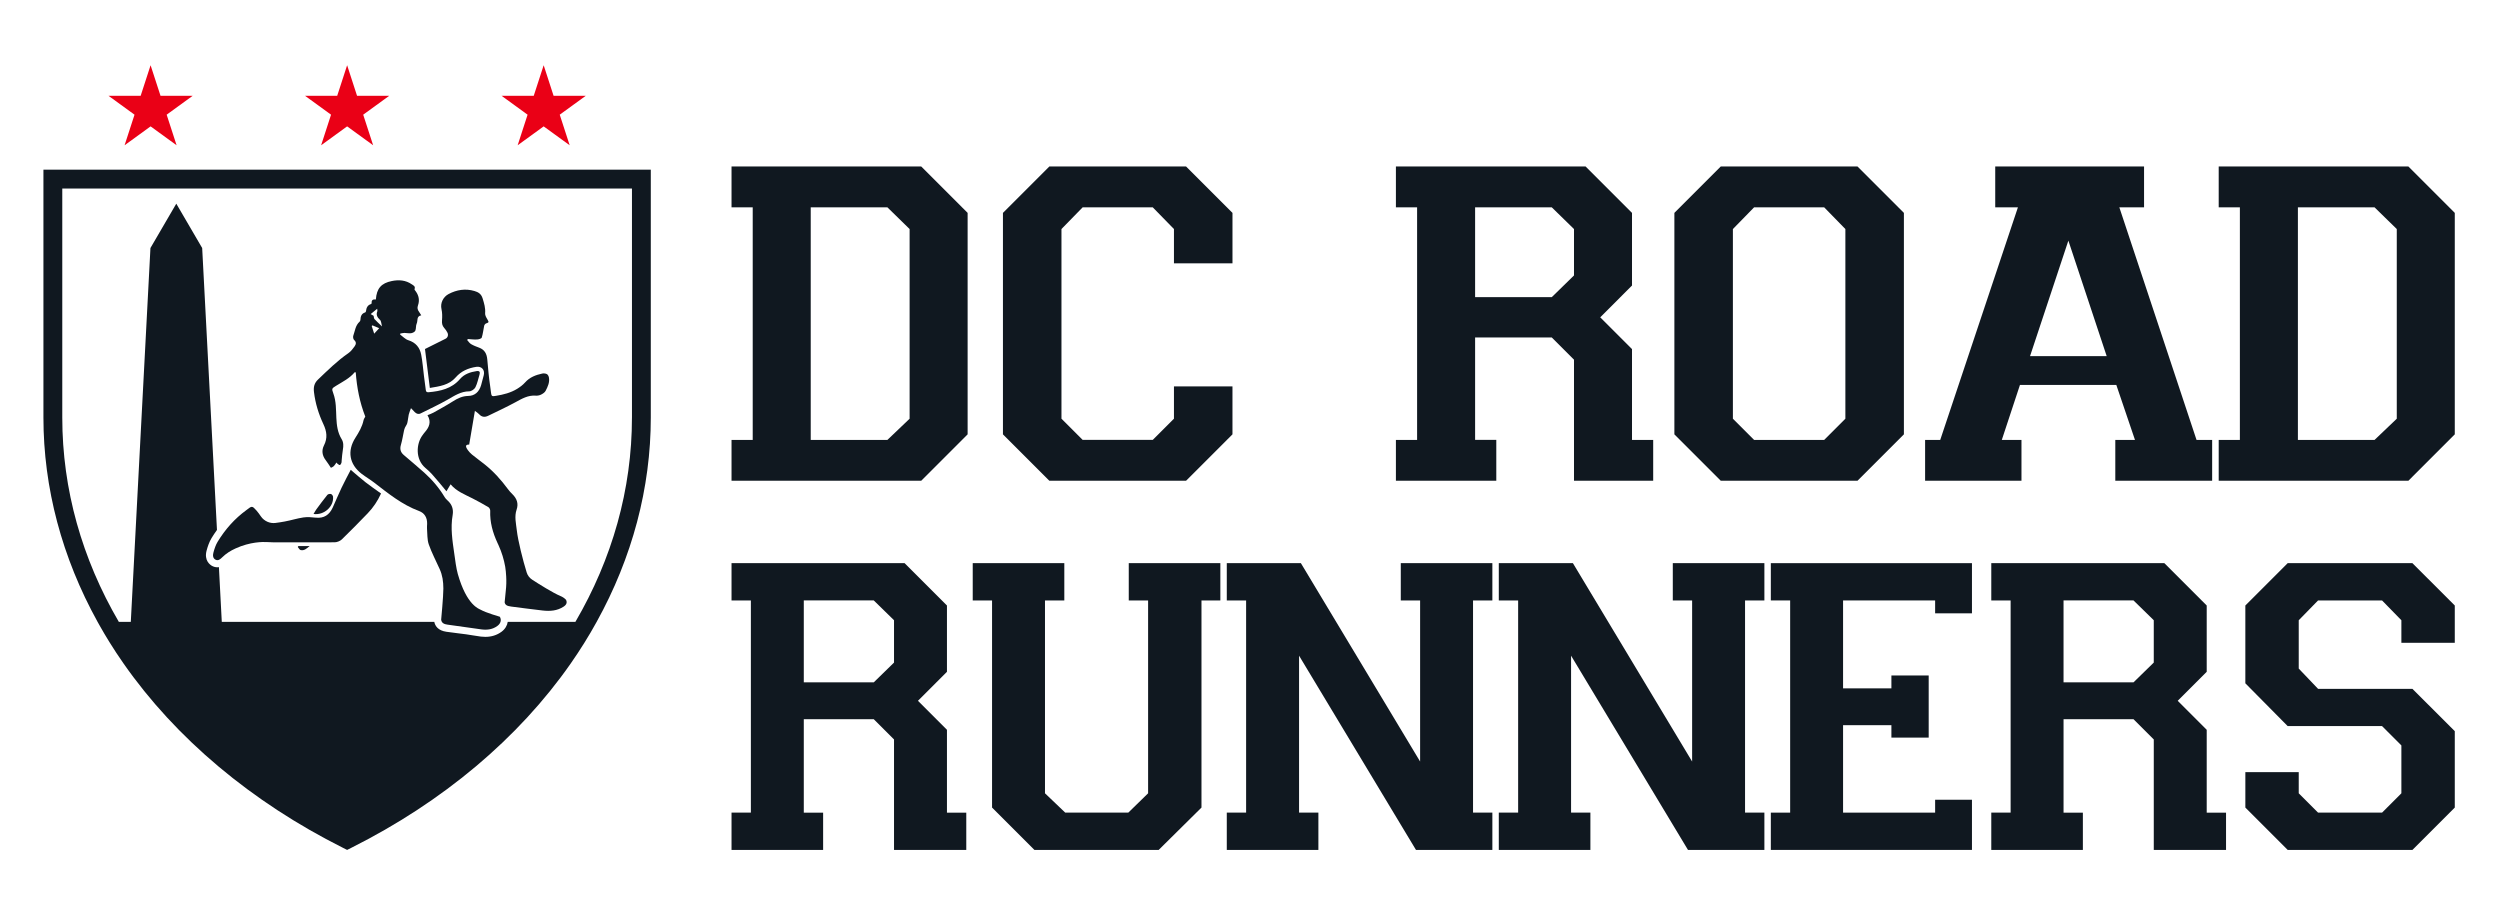
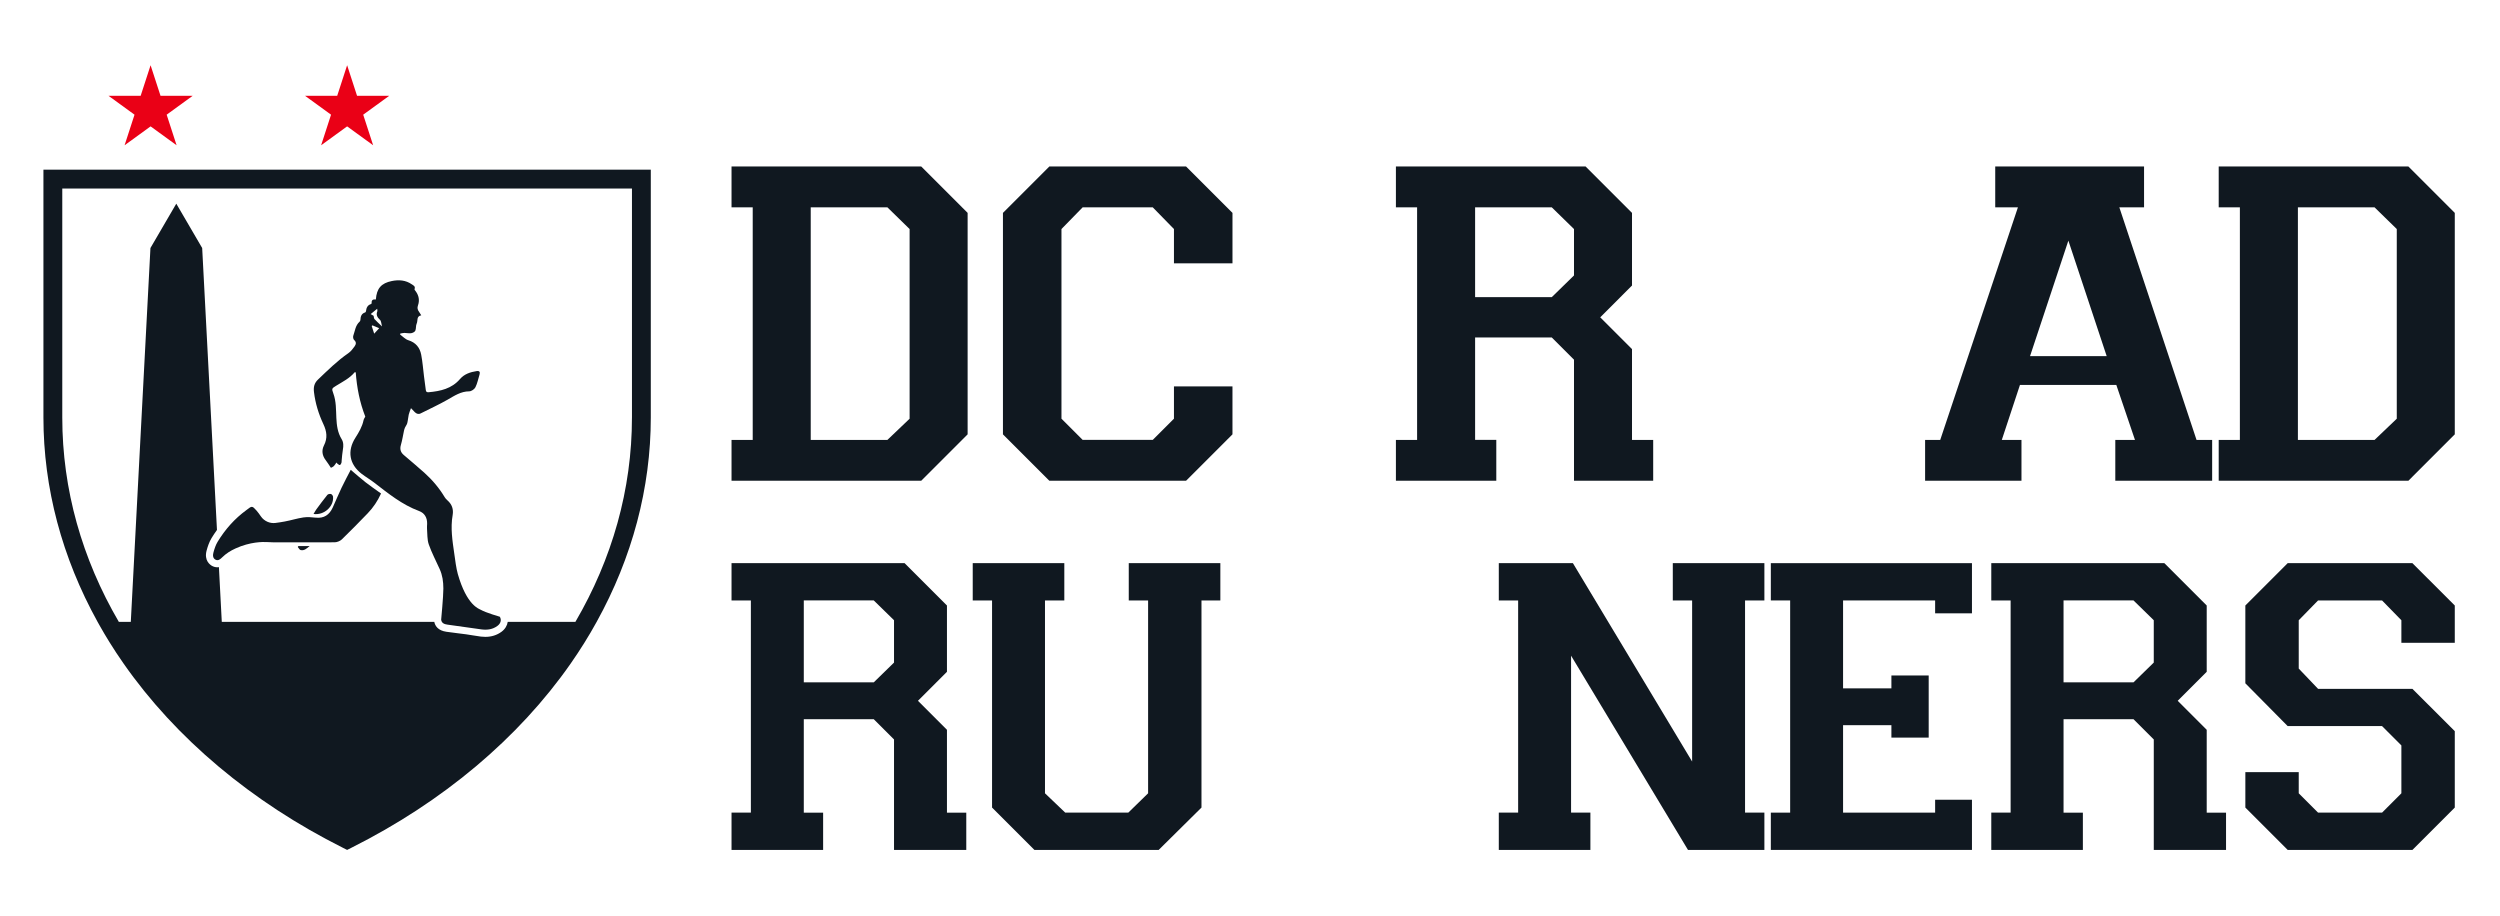
<svg xmlns="http://www.w3.org/2000/svg" width="1133" zoomAndPan="magnify" viewBox="0 0 850.5 312" height="415" preserveAspectRatio="xMidYMid meet" version="1.0">
  <path fill="#101820" d="M 248.598 163.805 L 248.598 149.883 L 255.816 149.883 L 255.816 70.645 L 248.598 70.645 L 248.598 56.723 L 313.227 56.723 L 329.039 72.535 L 329.039 147.988 L 313.227 163.805 Z M 301.711 149.883 L 309.273 142.664 L 309.273 78.039 L 301.711 70.648 L 275.582 70.648 L 275.582 149.887 L 301.711 149.887 Z M 301.711 149.883 " fill-opacity="1" fill-rule="nonzero" />
  <path fill="#101820" d="M 341.074 147.992 L 341.074 72.535 L 356.887 56.723 L 403.465 56.723 L 419.281 72.535 L 419.281 89.723 L 399.34 89.723 L 399.34 78.035 L 392.121 70.645 L 368.23 70.645 L 361.012 78.035 L 361.012 142.66 L 368.23 149.879 L 392.121 149.879 L 399.34 142.66 L 399.34 131.66 L 419.277 131.66 L 419.277 147.988 L 403.461 163.805 L 356.887 163.805 Z M 341.074 147.992 " fill-opacity="1" fill-rule="nonzero" />
  <path fill="#101820" d="M 474.965 163.805 L 474.965 149.883 L 482.184 149.883 L 482.184 70.645 L 474.965 70.645 L 474.965 56.723 L 539.594 56.723 L 555.406 72.535 L 555.406 97.285 L 544.578 108.117 L 555.406 118.945 L 555.406 149.883 L 562.625 149.883 L 562.625 163.805 L 535.641 163.805 L 535.641 122.551 L 528.078 114.988 L 501.949 114.988 L 501.949 149.879 L 509.168 149.879 L 509.168 163.801 L 474.965 163.801 Z M 528.078 101.238 L 535.641 93.848 L 535.641 78.039 L 528.078 70.648 L 501.949 70.648 L 501.949 101.242 L 528.078 101.242 Z M 528.078 101.238 " fill-opacity="1" fill-rule="nonzero" />
-   <path fill="#101820" d="M 569.844 147.992 L 569.844 72.535 L 585.652 56.723 L 632.234 56.723 L 648.047 72.535 L 648.047 147.988 L 632.234 163.805 L 585.656 163.805 Z M 597 149.883 L 620.891 149.883 L 628.105 142.664 L 628.105 78.039 L 620.891 70.648 L 597 70.648 L 589.781 78.039 L 589.781 142.664 Z M 597 149.883 " fill-opacity="1" fill-rule="nonzero" />
  <path fill="#101820" d="M 655.27 163.805 L 655.27 149.883 L 660.426 149.883 L 686.895 70.645 L 679.164 70.645 L 679.164 56.723 L 729.871 56.723 L 729.871 70.645 L 721.449 70.645 L 747.75 149.883 L 753.074 149.883 L 753.074 163.805 L 720.074 163.805 L 720.074 149.883 L 726.777 149.883 L 720.418 131.145 L 687.59 131.145 L 681.406 149.883 L 688.105 149.883 L 688.105 163.805 Z M 717.145 121.352 L 704.082 81.988 L 691.02 121.352 Z M 717.145 121.352 " fill-opacity="1" fill-rule="nonzero" />
  <path fill="#101820" d="M 755.305 163.805 L 755.305 149.883 L 762.52 149.883 L 762.52 70.645 L 755.305 70.645 L 755.305 56.723 L 819.93 56.723 L 835.742 72.535 L 835.742 147.988 L 819.93 163.805 Z M 808.414 149.883 L 815.977 142.664 L 815.977 78.039 L 808.414 70.648 L 782.289 70.648 L 782.289 149.887 L 808.414 149.887 Z M 808.414 149.883 " fill-opacity="1" fill-rule="nonzero" />
  <path fill="#101820" d="M 248.598 289.582 L 248.598 276.879 L 255.188 276.879 L 255.188 204.582 L 248.598 204.582 L 248.598 191.879 L 307.566 191.879 L 321.996 206.309 L 321.996 228.891 L 312.117 238.773 L 321.996 248.656 L 321.996 276.883 L 328.582 276.883 L 328.582 289.586 L 303.961 289.586 L 303.961 251.945 L 297.059 245.047 L 273.219 245.047 L 273.219 276.883 L 279.805 276.883 L 279.805 289.586 L 248.598 289.586 Z M 297.059 232.492 L 303.961 225.75 L 303.961 211.324 L 297.059 204.578 L 273.219 204.578 L 273.219 232.492 Z M 297.059 232.492 " fill-opacity="1" fill-rule="nonzero" />
  <path fill="#101820" d="M 330.777 204.582 L 330.777 191.879 L 361.984 191.879 L 361.984 204.582 L 355.398 204.582 L 355.398 270.293 L 362.297 276.879 L 383.781 276.879 L 390.531 270.293 L 390.531 204.582 L 383.941 204.582 L 383.941 191.879 L 415.148 191.879 L 415.148 204.582 L 408.719 204.582 L 408.719 275.152 L 394.137 289.582 L 351.793 289.582 L 337.363 275.152 L 337.363 204.582 Z M 330.777 204.582 " fill-opacity="1" fill-rule="nonzero" />
-   <path fill="#101820" d="M 417.34 289.582 L 417.34 276.879 L 423.926 276.879 L 423.926 204.582 L 417.34 204.582 L 417.34 191.879 L 442.59 191.879 L 483.211 259.469 L 483.211 204.582 L 476.625 204.582 L 476.625 191.879 L 507.828 191.879 L 507.828 204.582 L 501.242 204.582 L 501.242 276.879 L 507.828 276.879 L 507.828 289.582 L 481.801 289.582 L 441.965 223.402 L 441.965 276.879 L 448.551 276.879 L 448.551 289.582 Z M 417.34 289.582 " fill-opacity="1" fill-rule="nonzero" />
  <path fill="#101820" d="M 510.02 289.582 L 510.02 276.879 L 516.609 276.879 L 516.609 204.582 L 510.02 204.582 L 510.02 191.879 L 535.27 191.879 L 575.891 259.469 L 575.891 204.582 L 569.305 204.582 L 569.305 191.879 L 600.512 191.879 L 600.512 204.582 L 593.922 204.582 L 593.922 276.879 L 600.512 276.879 L 600.512 289.582 L 574.48 289.582 L 534.645 223.402 L 534.645 276.879 L 541.23 276.879 L 541.23 289.582 Z M 510.02 289.582 " fill-opacity="1" fill-rule="nonzero" />
  <path fill="#101820" d="M 602.707 289.582 L 602.707 276.879 L 609.293 276.879 L 609.293 204.582 L 602.707 204.582 L 602.707 191.879 L 671.234 191.879 L 671.234 208.973 L 658.688 208.973 L 658.688 204.582 L 627.32 204.582 L 627.32 234.539 L 643.789 234.539 L 643.789 230.148 L 656.492 230.148 L 656.492 251.316 L 643.789 251.316 L 643.789 247.082 L 627.32 247.082 L 627.32 276.879 L 658.688 276.879 L 658.688 272.488 L 671.234 272.488 L 671.234 289.582 Z M 602.707 289.582 " fill-opacity="1" fill-rule="nonzero" />
  <path fill="#101820" d="M 677.82 289.582 L 677.82 276.879 L 684.41 276.879 L 684.41 204.582 L 677.82 204.582 L 677.82 191.879 L 736.789 191.879 L 751.219 206.309 L 751.219 228.891 L 741.34 238.773 L 751.219 248.656 L 751.219 276.883 L 757.805 276.883 L 757.805 289.586 L 733.184 289.586 L 733.184 251.945 L 726.281 245.047 L 702.441 245.047 L 702.441 276.883 L 709.027 276.883 L 709.027 289.586 L 677.82 289.586 Z M 726.277 232.492 L 733.18 225.75 L 733.18 211.324 L 726.277 204.578 L 702.438 204.578 L 702.438 232.492 Z M 726.277 232.492 " fill-opacity="1" fill-rule="nonzero" />
  <path fill="#101820" d="M 764.387 275.152 L 764.387 263.074 L 782.574 263.074 L 782.574 270.293 L 789.16 276.879 L 810.961 276.879 L 817.547 270.293 L 817.547 253.984 L 810.961 247.395 L 778.809 247.395 L 764.383 232.812 L 764.383 206.309 L 778.809 191.879 L 821.309 191.879 L 835.742 206.309 L 835.742 219.012 L 817.547 219.012 L 817.547 211.328 L 810.961 204.582 L 789.16 204.582 L 782.574 211.328 L 782.574 227.797 L 789.16 234.699 L 821.309 234.699 L 835.742 249.121 L 835.742 275.152 L 821.312 289.582 L 778.812 289.582 Z M 764.387 275.152 " fill-opacity="1" fill-rule="nonzero" />
  <path fill="#ea0016" d="M 41.801 49.492 L 50.66 43.059 L 59.52 49.492 L 56.137 39.078 L 64.996 32.641 L 54.043 32.641 L 50.66 22.227 L 47.277 32.641 L 36.324 32.641 L 45.184 39.078 Z M 41.801 49.492 " fill-opacity="1" fill-rule="nonzero" />
-   <path fill="#ea0016" d="M 175.727 49.492 L 184.59 43.059 L 193.449 49.492 L 190.066 39.078 L 198.926 32.641 L 187.969 32.641 L 184.59 22.227 L 181.207 32.641 L 170.25 32.641 L 179.109 39.078 Z M 175.727 49.492 " fill-opacity="1" fill-rule="nonzero" />
  <path fill="#ea0016" d="M 108.766 49.492 L 117.625 43.059 L 126.484 49.492 L 123.102 39.078 L 131.961 32.641 L 121.004 32.641 L 117.625 22.227 L 114.242 32.641 L 103.285 32.641 L 112.145 39.078 Z M 108.766 49.492 " fill-opacity="1" fill-rule="nonzero" />
  <path fill="#101820" d="M 14.148 57.805 L 14.148 142.27 C 14.148 166.219 20.484 189.992 32.598 211.879 C 32.836 212.324 33.082 212.762 33.34 213.199 C 34.387 215.062 35.484 216.906 36.613 218.734 C 38.148 221.211 39.75 223.645 41.445 226.062 C 59.223 251.551 85.07 273.258 116.188 288.859 L 117.617 289.582 L 119.066 288.859 C 150.18 273.258 176.031 251.551 193.809 226.062 C 197.031 221.438 199.988 216.711 202.645 211.879 C 214.762 190 221.09 166.223 221.09 142.27 L 221.09 57.805 Z M 214.668 142.27 C 214.668 166.766 207.934 190.418 195.402 211.879 L 172.348 211.879 C 172.164 213.148 171.438 214.363 170.223 215.258 C 168.656 216.41 166.809 216.992 164.715 216.992 C 164.234 216.992 163.73 216.961 163.219 216.902 C 162.246 216.777 161.285 216.621 160.363 216.469 C 159.656 216.352 158.949 216.23 158.242 216.133 C 157.27 216.004 156.289 215.879 155.316 215.762 C 154.047 215.609 152.734 215.445 151.441 215.254 C 148.594 214.84 147.605 213.273 147.32 211.879 L 74.918 211.879 L 73.941 193.242 C 73.773 193.277 73.59 193.285 73.406 193.285 C 72.793 193.285 72.195 193.133 71.633 192.832 C 70.957 192.465 68.809 191.008 69.758 187.539 C 70.094 186.312 70.594 184.715 71.449 183.309 C 72.031 182.359 72.637 181.445 73.277 180.562 L 68.238 84.508 L 59.418 69.395 L 50.609 84.508 L 43.918 211.879 L 39.836 211.879 C 27.305 190.418 20.57 166.766 20.57 142.27 L 20.57 64.227 L 214.672 64.227 L 214.672 142.27 Z M 214.668 142.27 " fill-opacity="1" fill-rule="nonzero" />
  <path fill="#101820" d="M 106.18 175.117 C 106.52 174.562 106.793 174.02 107.145 173.539 C 108.367 171.879 109.59 170.211 110.891 168.613 C 111.109 168.34 111.754 168.219 112.117 168.316 C 112.426 168.406 112.793 168.902 112.828 169.25 C 113.129 172.598 109.734 175.641 106.18 175.117 Z M 106.18 175.117 " fill-opacity="1" fill-rule="nonzero" />
  <path fill="#101820" d="M 101 186.059 C 102.184 186.059 103.363 186.059 104.852 186.059 C 103.785 186.949 102.953 187.703 101.777 187.414 C 101.391 187.324 101.125 186.73 100.805 186.367 C 100.871 186.266 100.938 186.16 101 186.059 Z M 101 186.059 " fill-opacity="1" fill-rule="nonzero" />
  <path fill="#101820" d="M 123.863 164.289 C 122.137 162.938 120.504 161.465 118.852 160.074 C 117.852 162.016 116.734 164.074 115.727 166.188 C 114.664 168.41 113.742 170.695 112.715 172.934 C 111.59 175.387 109.773 176.684 106.938 176.375 C 105.543 176.219 104.094 176.102 102.723 176.301 C 100.578 176.617 98.5 177.297 96.367 177.684 C 95.301 177.879 94.219 178.062 93.137 178.188 C 92.254 178.285 91.363 178.152 90.547 177.812 C 89.617 177.422 88.816 176.781 88.246 175.949 C 87.762 175.25 87.289 174.566 86.742 173.949 C 85.285 172.309 85.164 172.344 83.492 173.656 C 83.438 173.703 83.375 173.75 83.316 173.789 C 79.309 176.707 76.086 180.355 73.52 184.562 C 72.852 185.652 72.438 186.926 72.094 188.168 C 71.852 189.055 71.766 190.148 72.777 190.691 C 73.719 191.195 74.48 190.465 75.07 189.883 C 76.398 188.582 77.895 187.645 79.598 186.867 C 84.594 184.59 88.898 184.594 90.516 184.703 C 91.113 184.746 91.715 184.773 92.312 184.773 C 99.348 184.789 106.387 184.812 113.418 184.77 C 114.184 184.762 115.254 184.328 115.801 183.801 C 118.805 180.898 121.723 177.906 124.625 174.902 C 126.523 172.941 128.02 170.691 129.18 168.148 C 127.367 166.844 125.57 165.625 123.863 164.289 Z M 123.863 164.289 " fill-opacity="1" fill-rule="nonzero" />
  <path fill="#101820" d="M 169.648 210.133 C 169.648 210.133 164.902 208.773 163.141 207.758 C 162.566 207.426 158.398 206.324 155.336 195.578 C 154.793 193.664 154.43 190.758 154.152 188.785 C 153.523 184.375 152.789 179.965 153.578 175.484 C 153.918 173.535 153.348 171.828 151.812 170.492 C 151.461 170.184 151.121 169.828 150.883 169.43 C 148.988 166.258 146.621 163.48 143.883 161.02 C 141.59 158.965 139.219 157.004 136.887 154.996 C 135.809 154.066 135.535 152.977 135.949 151.574 C 136.406 150.023 136.641 148.402 136.984 146.816 C 137.066 146.43 137.176 146.043 137.336 145.688 C 137.57 145.168 137.977 144.703 138.113 144.164 C 138.355 143.219 138.402 142.227 138.613 141.273 C 138.773 140.57 139.082 139.902 139.379 139.062 C 139.945 139.656 140.305 140.07 140.691 140.438 C 141.258 140.973 141.91 141.242 142.668 140.859 C 145.734 139.316 148.867 137.879 151.848 136.18 C 154.184 134.848 156.363 133.344 159.234 133.336 C 159.957 133.332 161 132.621 161.332 131.953 C 162.004 130.621 162.277 129.09 162.73 127.645 C 163.016 126.727 162.703 126.293 161.754 126.438 C 159.598 126.773 157.566 127.426 156.086 129.141 C 153.258 132.434 149.43 133.281 145.375 133.645 C 144.801 133.695 144.504 133.504 144.43 132.898 C 144.242 131.32 144.012 129.738 143.809 128.16 C 143.5 125.719 143.332 123.25 142.859 120.84 C 142.391 118.414 141.012 116.703 138.477 115.922 C 137.441 115.602 136.602 114.648 135.672 113.977 C 135.695 113.867 135.711 113.758 135.734 113.648 C 136.207 113.57 136.676 113.434 137.145 113.434 C 137.902 113.434 138.684 113.641 139.414 113.531 C 139.945 113.449 140.668 113.105 140.855 112.676 C 141.18 111.934 140.977 110.949 141.328 110.227 C 141.793 109.273 141.141 107.758 142.879 107.434 C 142.574 106.945 142.371 106.566 142.117 106.227 C 141.617 105.57 141.465 104.895 141.75 104.094 C 142.375 102.352 142.074 100.742 141.004 99.254 C 140.832 99.02 140.523 98.688 140.586 98.523 C 140.98 97.531 140.172 97.23 139.641 96.863 C 137.57 95.43 135.254 95.266 132.867 95.75 C 129.254 96.477 127.688 98.262 127.414 102.039 C 126.441 101.918 125.867 102.23 125.984 103.281 C 125.996 103.379 125.863 103.566 125.758 103.598 C 124.562 103.965 124.184 104.887 124.051 106.004 C 124.031 106.164 123.914 106.41 123.789 106.445 C 122.48 106.832 122.203 107.84 122.148 109.016 C 122.137 109.219 122.023 109.465 121.879 109.598 C 120.445 110.867 120.312 112.73 119.723 114.375 C 119.574 114.789 119.699 115.574 120 115.832 C 120.887 116.586 120.641 117.355 120.152 118.035 C 119.551 118.879 118.879 119.762 118.039 120.336 C 114.254 122.941 111.023 126.16 107.715 129.309 C 106.391 130.57 106.129 131.93 106.332 133.602 C 106.793 137.418 107.906 141.055 109.531 144.504 C 110.691 146.961 111.016 149.254 109.734 151.766 C 108.863 153.484 109.121 155.242 110.344 156.816 C 110.938 157.578 111.434 158.41 112.105 159.395 C 112.348 159.258 112.785 159.102 113.09 158.809 C 113.438 158.48 113.668 158.035 113.977 157.586 C 114.148 157.781 114.246 157.941 114.387 158.043 C 114.633 158.211 114.961 158.504 115.152 158.441 C 115.387 158.363 115.566 157.988 115.684 157.711 C 115.773 157.484 115.73 157.207 115.758 156.957 C 115.891 155.703 115.949 154.434 116.176 153.195 C 116.41 151.93 116.414 150.684 115.746 149.609 C 114.375 147.387 114.082 144.949 113.953 142.422 C 113.812 139.613 113.926 136.773 112.922 134.047 C 112.305 132.383 112.41 132.344 113.898 131.422 C 116.113 130.055 118.48 128.902 120.191 126.844 C 120.219 126.812 120.324 126.852 120.562 126.863 C 120.93 132.016 121.906 137.078 123.809 141.945 C 123.613 142.34 123.316 142.734 123.223 143.172 C 122.758 145.387 121.637 147.277 120.445 149.148 C 117.578 153.637 118.359 158.203 122.57 161.438 C 123.949 162.5 125.465 163.375 126.844 164.434 C 131.637 168.129 136.328 171.957 142.117 174.105 C 144.039 174.816 144.938 176.41 144.883 178.488 C 144.867 179.031 144.801 179.578 144.844 180.117 C 144.996 181.914 144.863 183.824 145.438 185.477 C 146.449 188.367 147.91 191.102 149.164 193.91 C 150.109 196.02 150.402 198.09 150.414 200.543 C 150.422 203.141 149.664 211.129 149.664 211.129 C 149.816 212.379 150.809 212.676 151.812 212.824 C 154.066 213.16 161.875 214.262 163.527 214.465 C 165.414 214.691 167.23 214.441 168.805 213.277 C 170.008 212.41 170.277 211.16 169.648 210.133 Z M 126.844 113.688 C 126.5 112.633 126.25 111.863 126 111.094 C 126.082 111.012 126.16 110.934 126.242 110.852 C 126.922 111.141 127.602 111.422 128.551 111.82 C 127.922 112.508 127.504 112.965 126.844 113.688 Z M 126.953 108.727 C 126.738 108.488 126.754 108.035 126.645 107.598 C 126.441 107.48 126.137 107.305 125.645 107.012 C 126.391 106.402 127.039 105.871 127.867 105.195 C 127.906 105.691 127.984 105.887 127.926 106.027 C 127.422 107.258 127.863 108.094 128.812 108.973 C 129.277 109.398 129.258 110.352 129.504 111.219 C 128.492 110.246 127.68 109.523 126.953 108.727 Z M 126.953 108.727 " fill-opacity="1" fill-rule="nonzero" />
-   <path fill="#101820" d="M 192.207 204.367 L 192.148 204.305 C 191.641 203.777 191.023 203.375 190.348 203.094 C 187.742 202.008 182.984 199.008 180.664 197.504 C 179.777 196.926 179.121 196.07 178.805 195.059 C 177.512 190.906 175.828 184.203 175.441 180.719 C 175.18 178.359 174.559 175.992 175.375 173.613 C 176.078 171.57 175.453 169.859 173.918 168.359 C 173.375 167.828 172.867 167.27 172.418 166.66 C 170.105 163.531 167.539 160.645 164.484 158.223 C 163.062 157.09 161.574 156.031 160.168 154.875 C 159.652 154.449 159.188 153.953 158.789 153.41 C 157.773 152.008 157.969 151.449 159.211 151.48 C 159.848 147.719 160.484 143.957 161.16 139.988 C 161.793 140.484 162.246 140.742 162.574 141.109 C 163.488 142.129 164.527 142.23 165.691 141.66 C 168.777 140.152 171.902 138.715 174.922 137.074 C 177.133 135.871 179.254 134.59 181.922 134.801 C 182.512 134.848 183.188 134.711 183.715 134.445 C 184.305 134.152 184.965 133.719 185.254 133.168 C 185.984 131.746 186.703 130.258 186.371 128.578 C 186.289 128.164 186.016 127.637 185.68 127.461 C 185.23 127.234 184.605 127.168 184.105 127.277 C 181.887 127.754 179.828 128.531 178.242 130.324 C 177.492 131.172 176.531 131.883 175.555 132.484 C 173.363 133.832 170.898 134.449 168.379 134.859 C 166.434 135.18 166.895 135.086 166.363 131.602 C 165.898 128.559 165.656 125.48 165.371 122.41 C 165.199 120.551 164.465 119.145 162.633 118.469 C 161.684 118.117 160.719 117.758 159.859 117.246 C 159.336 116.938 158.973 116.367 158.551 115.895 C 158.641 115.707 158.645 115.699 158.727 115.512 C 159.77 115.574 160.816 115.727 161.852 115.672 C 162.426 115.641 163.363 115.395 163.488 115.027 C 163.91 113.73 164.023 112.34 164.32 110.992 C 164.391 110.691 164.68 110.305 164.945 110.211 C 165.961 109.871 165.973 109.762 165.41 108.812 C 165.031 108.184 164.582 107.406 164.641 106.738 C 164.801 104.941 164.301 103.367 163.789 101.676 C 163.309 100.09 162.273 99.531 161.012 99.156 C 157.953 98.25 154.988 98.711 152.203 100.18 C 150.348 101.16 149.305 103.273 149.773 105.32 C 150.059 106.559 150.051 107.895 149.953 109.176 C 149.879 110.148 150.016 110.949 150.66 111.691 C 151.109 112.207 151.543 112.766 151.824 113.375 C 152.219 114.227 151.832 115.086 151.176 115.406 C 148.727 116.602 146.293 117.84 144.152 118.914 C 144.727 123.531 145.258 127.789 145.805 132.18 C 149.086 131.625 152.316 131.238 154.609 128.59 C 156.477 126.434 158.883 125.414 161.609 124.992 C 163.441 124.711 164.617 126.016 164.184 127.816 C 163.91 128.965 163.609 130.105 163.277 131.238 C 162.605 133.527 161.121 134.871 158.887 134.906 C 156.891 134.938 155.281 135.723 153.656 136.754 C 151.52 138.113 149.285 139.328 147.078 140.57 C 146.465 140.914 145.785 141.137 145 141.469 C 146.41 143.773 145.562 145.598 144.066 147.297 C 143.777 147.621 143.531 147.988 143.277 148.336 C 141.156 151.207 140.824 156.465 144.254 159.402 C 145.012 160.055 145.77 160.715 146.438 161.453 C 148.148 163.344 149.727 165.309 151.465 167.391 C 151.93 166.605 152.383 165.848 152.879 165.012 C 154.895 167.418 157.707 168.473 160.352 169.82 C 162.188 170.754 163.992 171.754 165.766 172.809 C 166.102 173.012 166.395 173.617 166.379 174.023 C 166.23 177.895 167.23 181.477 168.836 184.949 C 168.973 185.246 169.109 185.543 169.242 185.836 C 170.301 188.16 171.051 190.609 171.492 193.125 C 171.652 194.047 171.758 195.281 171.82 196.418 C 171.914 198.027 171.871 199.645 171.684 201.246 C 171.484 202.957 171.293 205.207 171.293 205.207 C 171.453 206.066 172.008 206.48 173.516 206.668 C 177.098 207.121 180.676 207.609 184.266 208.016 C 186.746 208.293 189.195 208.133 191.371 206.699 C 192.43 206.016 192.637 205.234 192.207 204.367 Z M 192.207 204.367 " fill-opacity="1" fill-rule="nonzero" />
</svg>